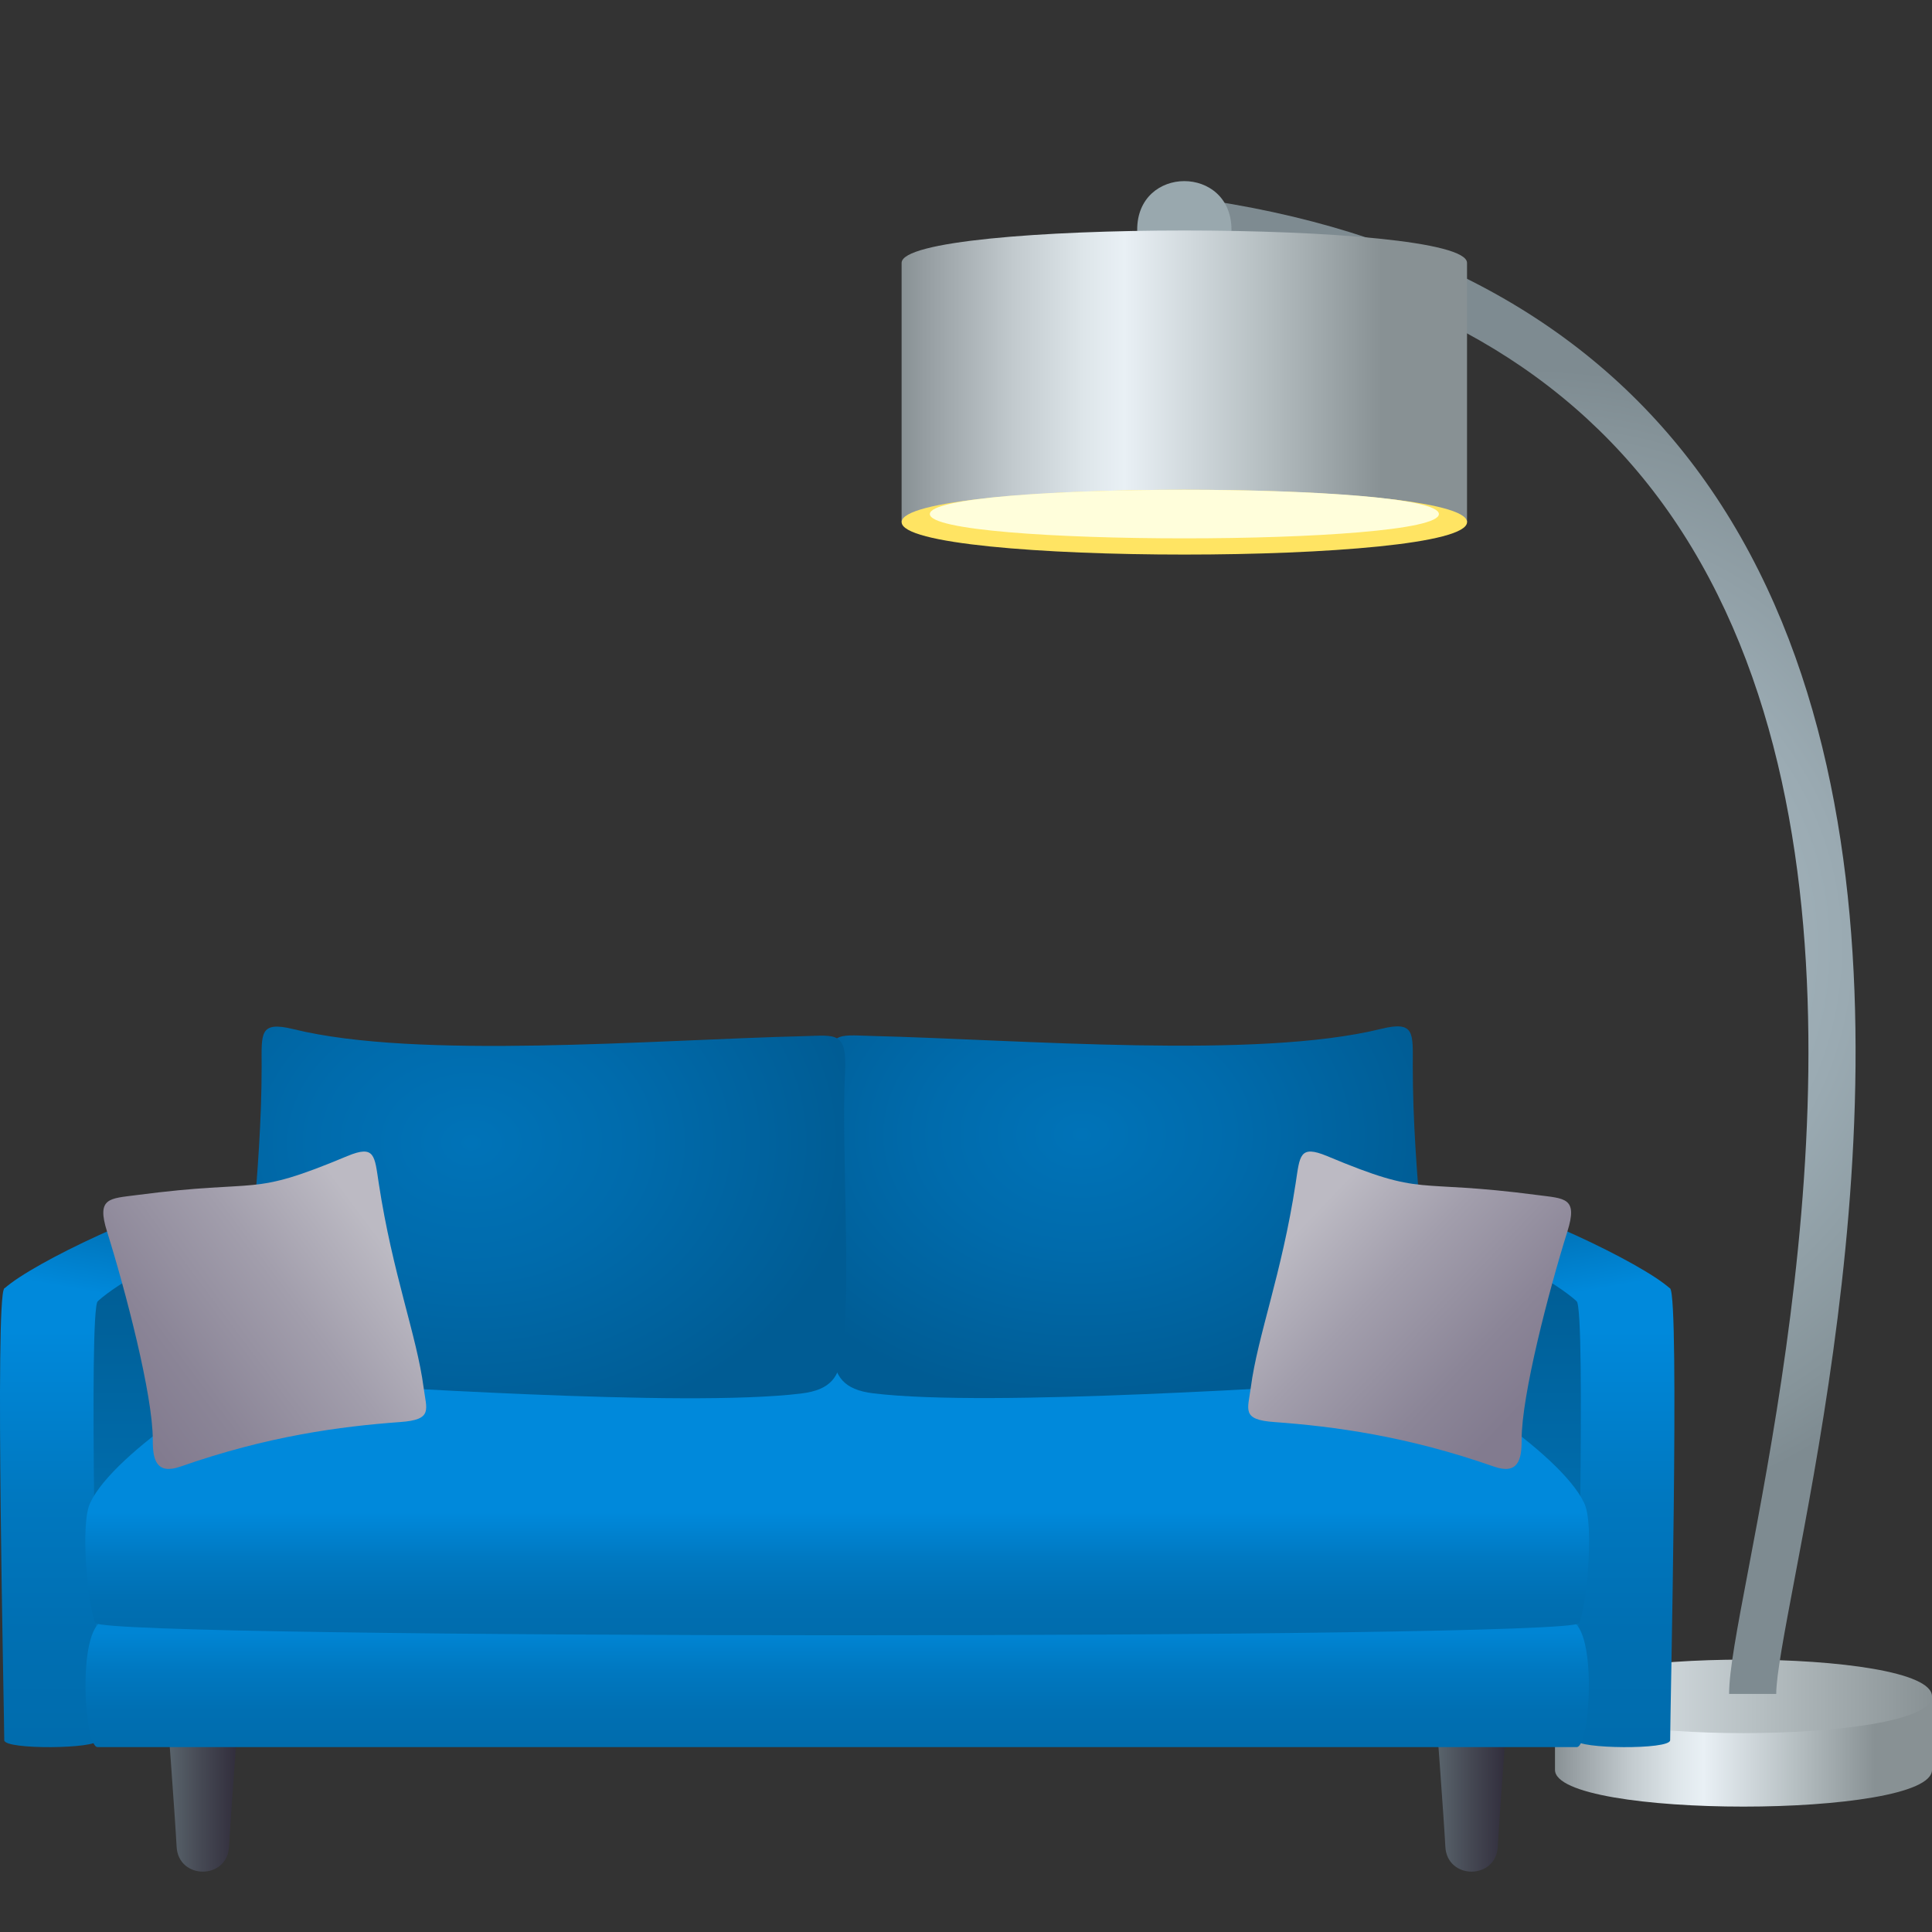
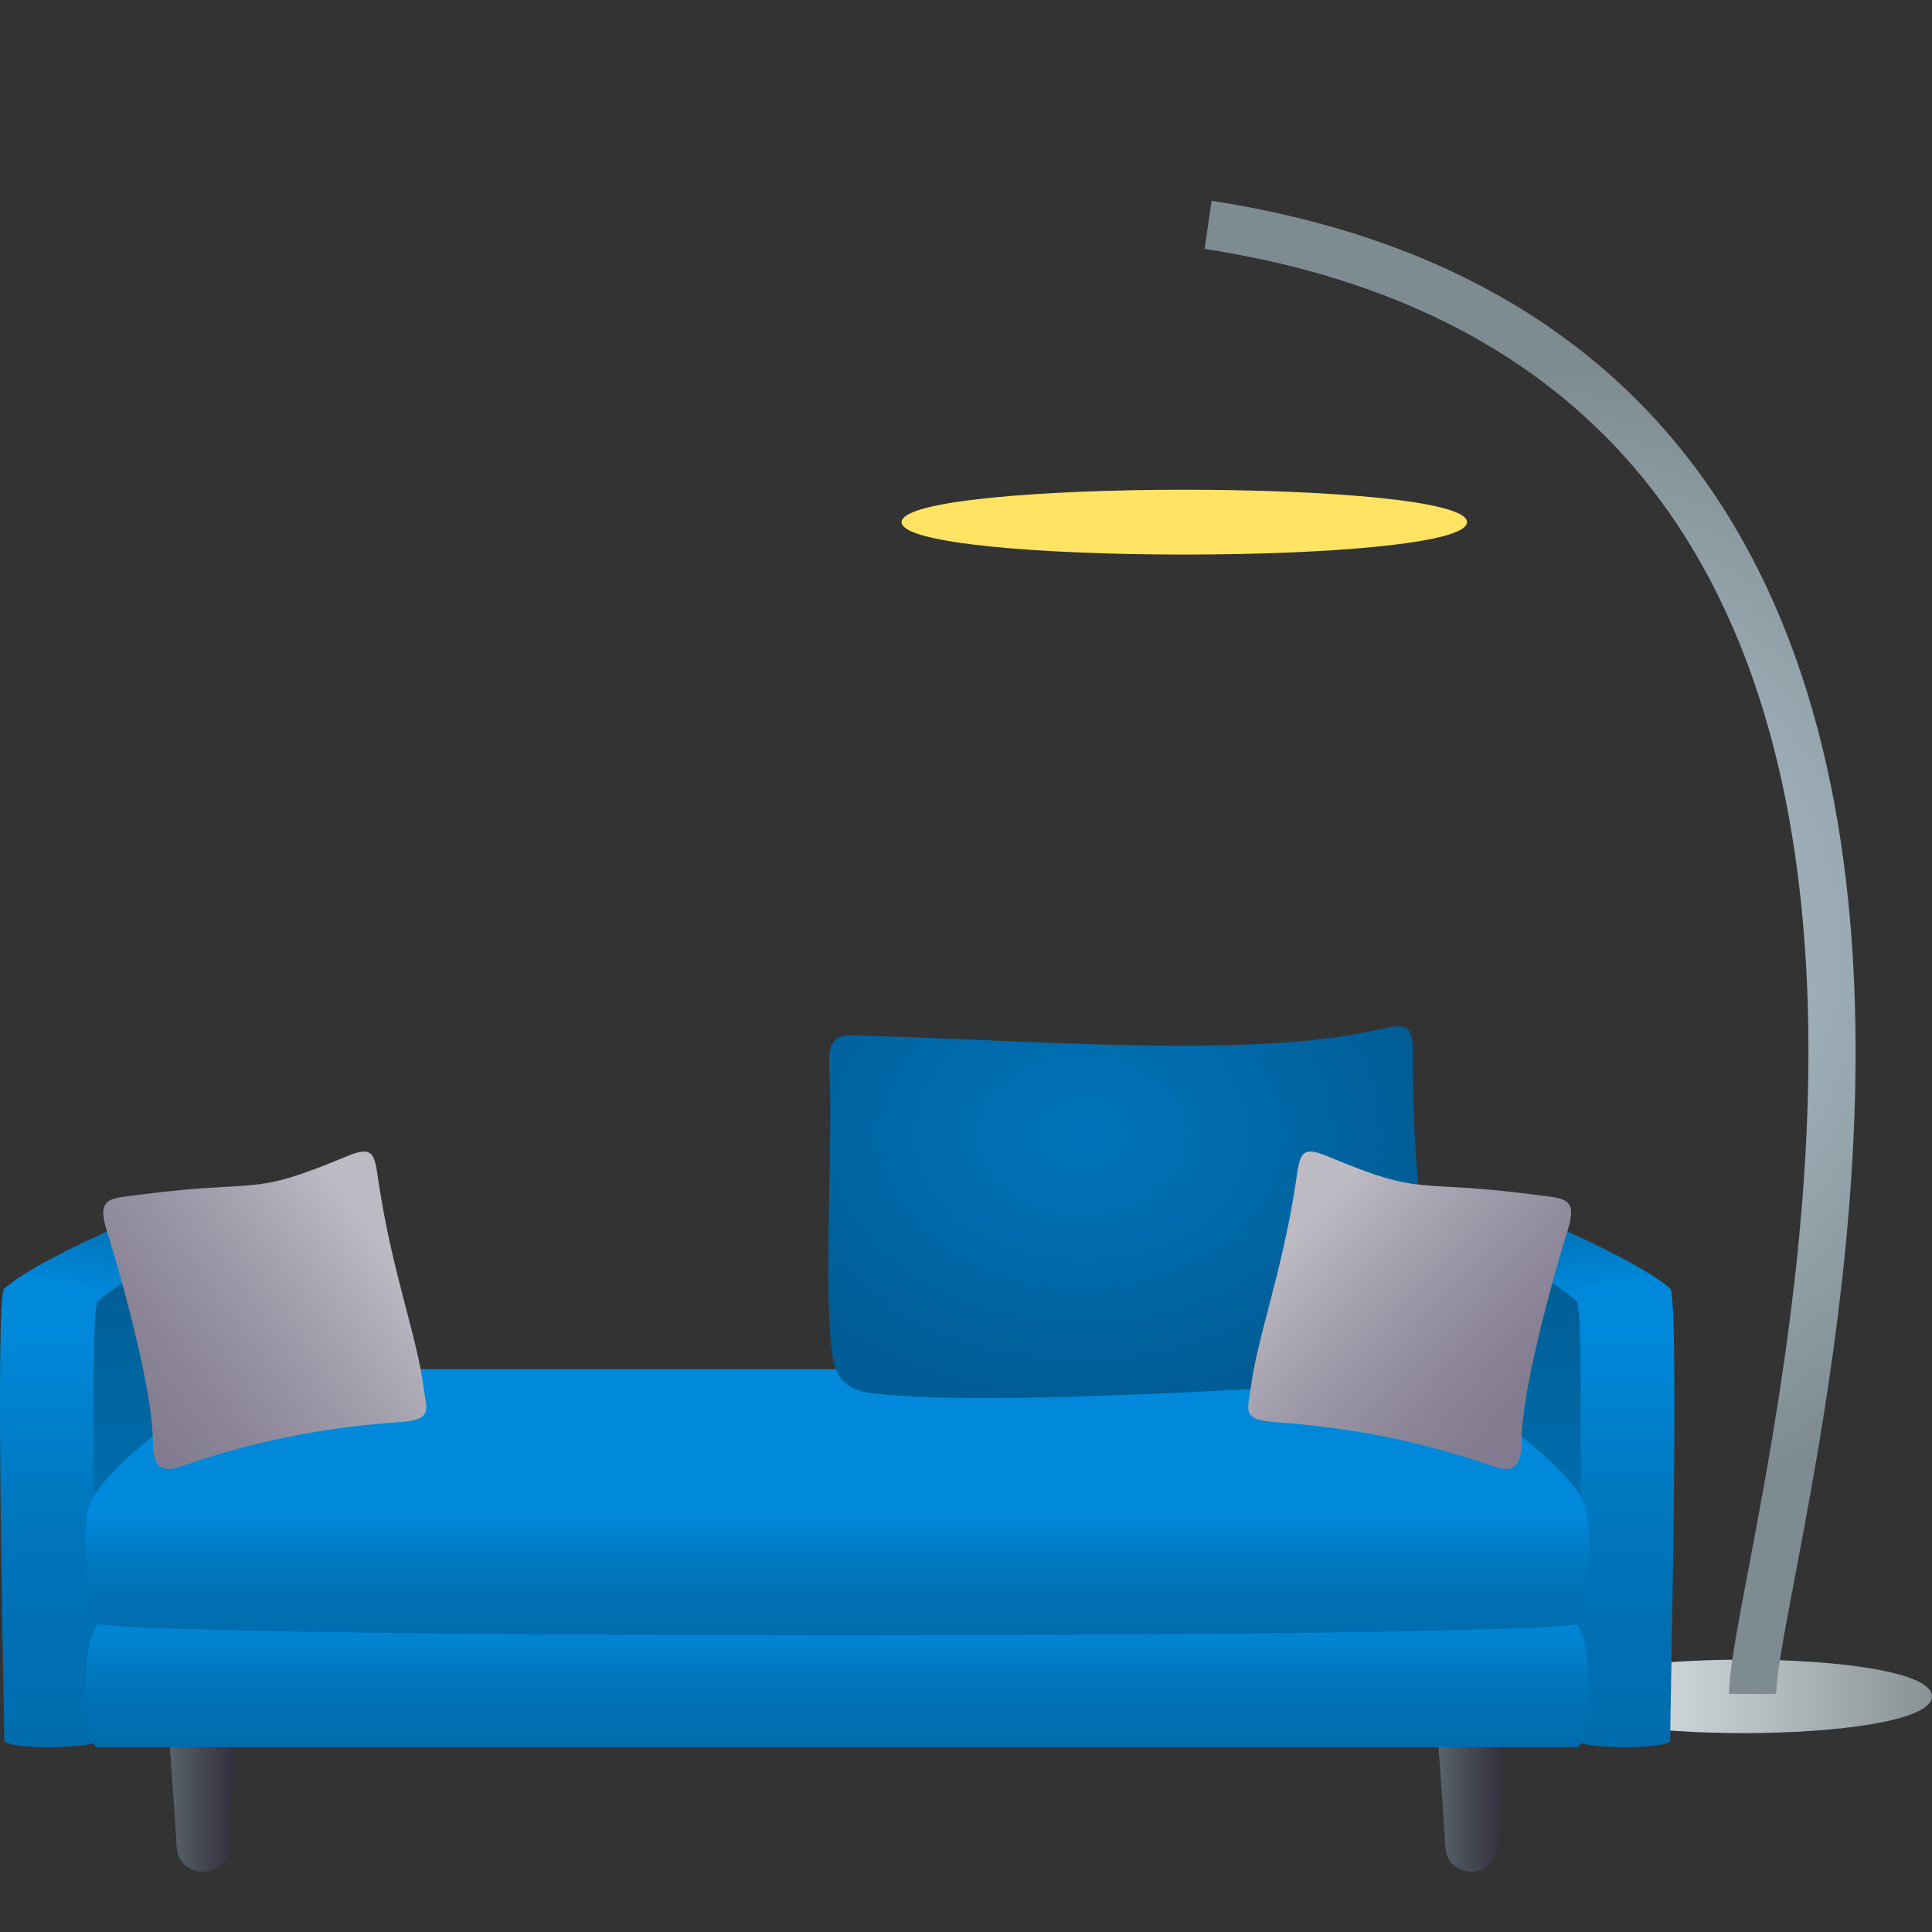
<svg xmlns="http://www.w3.org/2000/svg" xmlns:ns1="http://ns.adobe.com/AdobeSVGViewerExtensions/3.0/" version="1.1" id="Layer_1" x="0px" y="0px" width="64px" height="64px" viewBox="0 0 64 64" enable-background="new 0 0 64 64" xml:space="preserve">
  <rect x="0" y="0" width="64" height="64" fill="#333333" stroke="none" />
  <linearGradient id="SVGID_1_" gradientUnits="userSpaceOnUse" x1="51.511" y1="58.02" x2="64" y2="58.02">
    <stop offset="0" style="stop-color:#889194" />
    <stop offset="0.037" style="stop-color:#949CA0" />
    <stop offset="0.198" style="stop-color:#C2CACE" />
    <stop offset="0.323" style="stop-color:#DEE6EA" />
    <stop offset="0.394" style="stop-color:#E9F0F5" />
    <stop offset="0.643" style="stop-color:#B5BEC1" />
    <stop offset="0.849" style="stop-color:#889194" />
    <ns1:midPointStop offset="0" style="stop-color:#889194" />
    <ns1:midPointStop offset="0.415" style="stop-color:#889194" />
    <ns1:midPointStop offset="0.394" style="stop-color:#E9F0F5" />
    <ns1:midPointStop offset="0.518" style="stop-color:#E9F0F5" />
    <ns1:midPointStop offset="0.849" style="stop-color:#889194" />
  </linearGradient>
-   <path fill="url(#SVGID_1_)" d="M51.511,56.193v2.436c0,1.623,12.489,1.623,12.489,0v-2.436H51.511z" />
  <linearGradient id="SVGID_2_" gradientUnits="userSpaceOnUse" x1="51.511" y1="56.195" x2="64" y2="56.195">
    <stop offset="0" style="stop-color:#E9F0F5" />
    <stop offset="0.549" style="stop-color:#B5BEC1" />
    <stop offset="1" style="stop-color:#889194" />
    <ns1:midPointStop offset="0" style="stop-color:#E9F0F5" />
    <ns1:midPointStop offset="0.518" style="stop-color:#E9F0F5" />
    <ns1:midPointStop offset="1" style="stop-color:#889194" />
  </linearGradient>
  <path fill="url(#SVGID_2_)" d="M64,56.193c0,1.625-12.489,1.625-12.489,0C51.511,54.572,64,54.572,64,56.193z" />
  <radialGradient id="SVGID_3_" cx="56.625" cy="27.46" r="19.053" gradientTransform="matrix(0.976 0 0 1.006 -4.561 3.748)" gradientUnits="userSpaceOnUse">
    <stop offset="0" style="stop-color:#ABBDC5" />
    <stop offset="0.26" style="stop-color:#A7B8C0" />
    <stop offset="0.566" style="stop-color:#9AAAB2" />
    <stop offset="0.895" style="stop-color:#86949A" />
    <stop offset="1" style="stop-color:#7E8B91" />
    <ns1:midPointStop offset="0" style="stop-color:#ABBDC5" />
    <ns1:midPointStop offset="0.673" style="stop-color:#ABBDC5" />
    <ns1:midPointStop offset="1" style="stop-color:#7E8B91" />
  </radialGradient>
  <path fill="url(#SVGID_3_)" d="M58.84,56.113h-1.561c0-0.76,0.254-2.105,0.642-4.143c1.5-7.918,4.625-24.393-2.517-34.826  c-3.307-4.831-8.523-7.826-15.5-8.899l0.231-1.594c7.414,1.142,12.981,4.36,16.546,9.566c7.524,10.994,4.314,27.925,2.771,36.062  C59.11,54.084,58.84,55.51,58.84,56.113z" />
-   <path fill="#99A8AE" d="M40.794,7.61c0,2.148-3.123,2.148-3.123,0C37.671,5.463,40.794,5.463,40.794,7.61z" />
  <linearGradient id="SVGID_4_" gradientUnits="userSpaceOnUse" x1="29.867" y1="12.466" x2="48.598" y2="12.466">
    <stop offset="0" style="stop-color:#889194" />
    <stop offset="0.037" style="stop-color:#949CA0" />
    <stop offset="0.198" style="stop-color:#C2CACE" />
    <stop offset="0.323" style="stop-color:#DEE6EA" />
    <stop offset="0.394" style="stop-color:#E9F0F5" />
    <stop offset="0.643" style="stop-color:#B5BEC1" />
    <stop offset="0.849" style="stop-color:#889194" />
    <ns1:midPointStop offset="0" style="stop-color:#889194" />
    <ns1:midPointStop offset="0.415" style="stop-color:#889194" />
    <ns1:midPointStop offset="0.394" style="stop-color:#E9F0F5" />
    <ns1:midPointStop offset="0.518" style="stop-color:#E9F0F5" />
    <ns1:midPointStop offset="0.849" style="stop-color:#889194" />
  </linearGradient>
-   <path fill="url(#SVGID_4_)" d="M29.867,8.708v8.587h18.73V8.708C48.598,7.278,29.867,7.278,29.867,8.708z" />
  <path fill="#FFE463" d="M48.598,17.296c0,1.433-18.73,1.433-18.73,0C29.867,15.866,48.598,15.866,48.598,17.296z" />
-   <path fill="#FFFEDB" d="M47.665,17.029c0,1.073-16.863,1.073-16.863,0S47.665,15.956,47.665,17.029z" />
  <linearGradient id="SVGID_5_" gradientUnits="userSpaceOnUse" x1="5.515" y1="59.194" x2="7.923" y2="59.194">
    <stop offset="0" style="stop-color:#5B666E" />
    <stop offset="0.487" style="stop-color:#454853" />
    <stop offset="1" style="stop-color:#302C3B" />
    <ns1:midPointStop offset="0" style="stop-color:#5B666E" />
    <ns1:midPointStop offset="0.467" style="stop-color:#5B666E" />
    <ns1:midPointStop offset="1" style="stop-color:#302C3B" />
  </linearGradient>
  <path fill="url(#SVGID_5_)" d="M7.923,56.389c0,0-0.293,3.932-0.335,4.781c-0.056,1.107-1.682,1.107-1.738,0  c-0.041-0.85-0.335-4.781-0.335-4.781H7.923z" />
  <linearGradient id="SVGID_6_" gradientUnits="userSpaceOnUse" x1="47.542" y1="59.194" x2="49.952" y2="59.194">
    <stop offset="0" style="stop-color:#5B666E" />
    <stop offset="0.487" style="stop-color:#454853" />
    <stop offset="1" style="stop-color:#302C3B" />
    <ns1:midPointStop offset="0" style="stop-color:#5B666E" />
    <ns1:midPointStop offset="0.467" style="stop-color:#5B666E" />
    <ns1:midPointStop offset="1" style="stop-color:#302C3B" />
  </linearGradient>
-   <path fill="url(#SVGID_6_)" d="M49.952,56.389c0,0-0.294,3.932-0.335,4.781c-0.057,1.107-1.684,1.107-1.738,0  c-0.042-0.85-0.337-4.781-0.337-4.781H49.952z" />
+   <path fill="url(#SVGID_6_)" d="M49.952,56.389c0,0-0.294,3.932-0.335,4.781c-0.057,1.107-1.684,1.107-1.738,0  c-0.042-0.85-0.337-4.781-0.337-4.781H49.952" />
  <linearGradient id="SVGID_7_" gradientUnits="userSpaceOnUse" x1="6.261" y1="55.219" x2="6.261" y2="39.566">
    <stop offset="0" style="stop-color:#0078BF" />
    <stop offset="1" style="stop-color:#00588C" />
    <ns1:midPointStop offset="0" style="stop-color:#0078BF" />
    <ns1:midPointStop offset="0.509" style="stop-color:#0078BF" />
    <ns1:midPointStop offset="1" style="stop-color:#00588C" />
  </linearGradient>
  <path fill="url(#SVGID_7_)" d="M9.949,39.566c0,0-5.328,1.67-6.933,3.434c-0.285,0.313-0.756,12.219-0.146,12.219  C9.338,55.219,9.949,48.045,9.949,39.566z" />
  <linearGradient id="SVGID_8_" gradientUnits="userSpaceOnUse" x1="1.625" y1="57.876" x2="1.625" y2="42.6">
    <stop offset="0" style="stop-color:#006CAD" />
    <stop offset="0.252" style="stop-color:#006FB2" />
    <stop offset="0.548" style="stop-color:#0078C0" />
    <stop offset="0.866" style="stop-color:#0087D8" />
    <stop offset="0.903" style="stop-color:#0089DB" />
    <ns1:midPointStop offset="0" style="stop-color:#006CAD" />
    <ns1:midPointStop offset="0.673" style="stop-color:#006CAD" />
    <ns1:midPointStop offset="0.903" style="stop-color:#0089DB" />
  </linearGradient>
  <path fill="url(#SVGID_8_)" d="M3.239,43.104c0.196-0.178-2.762-0.711-3.098-0.418c-0.318,0.283,0,14.115,0,14.961  c0,0.324,3.098,0.287,3.098,0C3.239,56.047,2.923,43.389,3.239,43.104z" />
  <linearGradient id="SVGID_9_" gradientUnits="userSpaceOnUse" x1="4.616" y1="43.552" x2="5.458" y2="38.775">
    <stop offset="0.097" style="stop-color:#0089DB" />
    <stop offset="0.134" style="stop-color:#0087D8" />
    <stop offset="0.452" style="stop-color:#0078C0" />
    <stop offset="0.748" style="stop-color:#006FB2" />
    <stop offset="1" style="stop-color:#006CAD" />
    <ns1:midPointStop offset="0.097" style="stop-color:#0089DB" />
    <ns1:midPointStop offset="0.327" style="stop-color:#0089DB" />
    <ns1:midPointStop offset="1" style="stop-color:#006CAD" />
  </linearGradient>
  <path fill="url(#SVGID_9_)" d="M9.949,39.566c0,0-2.19-0.131-2.904,0c-1.877,0.344-5.935,2.246-6.903,3.119  c-0.152,0.137,2.939,0.561,3.098,0.418C4.664,41.818,9.949,39.566,9.949,39.566z" />
  <linearGradient id="SVGID_10_" gradientUnits="userSpaceOnUse" x1="-350.26" y1="55.219" x2="-350.26" y2="39.566" gradientTransform="matrix(-1 0 0 1 -301.055 0)">
    <stop offset="0" style="stop-color:#0078BF" />
    <stop offset="1" style="stop-color:#00588C" />
    <ns1:midPointStop offset="0" style="stop-color:#0078BF" />
    <ns1:midPointStop offset="0.509" style="stop-color:#0078BF" />
    <ns1:midPointStop offset="1" style="stop-color:#00588C" />
  </linearGradient>
  <path fill="url(#SVGID_10_)" d="M45.518,39.566c0,0,5.328,1.67,6.933,3.434c0.285,0.313,0.756,12.219,0.146,12.219  C46.13,55.219,45.518,48.045,45.518,39.566z" />
  <linearGradient id="SVGID_11_" gradientUnits="userSpaceOnUse" x1="-354.897" y1="57.876" x2="-354.897" y2="42.6" gradientTransform="matrix(-1 0 0 1 -301.055 0)">
    <stop offset="0" style="stop-color:#006CAD" />
    <stop offset="0.252" style="stop-color:#006FB2" />
    <stop offset="0.548" style="stop-color:#0078C0" />
    <stop offset="0.866" style="stop-color:#0087D8" />
    <stop offset="0.903" style="stop-color:#0089DB" />
    <ns1:midPointStop offset="0" style="stop-color:#006CAD" />
    <ns1:midPointStop offset="0.673" style="stop-color:#006CAD" />
    <ns1:midPointStop offset="0.903" style="stop-color:#0089DB" />
  </linearGradient>
  <path fill="url(#SVGID_11_)" d="M52.228,43.104c-0.196-0.178,2.762-0.711,3.098-0.418c0.318,0.283,0,14.115,0,14.961  c0,0.324-3.098,0.287-3.098,0C52.228,56.047,52.544,43.389,52.228,43.104z" />
  <linearGradient id="SVGID_12_" gradientUnits="userSpaceOnUse" x1="-351.905" y1="43.552" x2="-351.063" y2="38.775" gradientTransform="matrix(-1 0 0 1 -301.055 0)">
    <stop offset="0.097" style="stop-color:#0089DB" />
    <stop offset="0.134" style="stop-color:#0087D8" />
    <stop offset="0.452" style="stop-color:#0078C0" />
    <stop offset="0.748" style="stop-color:#006FB2" />
    <stop offset="1" style="stop-color:#006CAD" />
    <ns1:midPointStop offset="0.097" style="stop-color:#0089DB" />
    <ns1:midPointStop offset="0.327" style="stop-color:#0089DB" />
    <ns1:midPointStop offset="1" style="stop-color:#006CAD" />
  </linearGradient>
  <path fill="url(#SVGID_12_)" d="M45.518,39.566c0,0,2.19-0.131,2.903,0c1.878,0.344,5.936,2.246,6.904,3.119  c0.152,0.137-2.94,0.561-3.098,0.418C50.803,41.818,45.518,39.566,45.518,39.566z" />
  <linearGradient id="SVGID_13_" gradientUnits="userSpaceOnUse" x1="27.733" y1="57.875" x2="27.733" y2="53.672">
    <stop offset="0" style="stop-color:#006CAD" />
    <stop offset="0.277" style="stop-color:#006FB2" />
    <stop offset="0.602" style="stop-color:#0078C0" />
    <stop offset="0.903" style="stop-color:#0085D4" />
    <ns1:midPointStop offset="0" style="stop-color:#006CAD" />
    <ns1:midPointStop offset="0.673" style="stop-color:#006CAD" />
    <ns1:midPointStop offset="0.903" style="stop-color:#0085D4" />
  </linearGradient>
  <path fill="url(#SVGID_13_)" d="M51.943,53.68c-1.411,0-47.009-0.008-48.42-0.008c-0.992,0-0.753,4.203-0.29,4.203  c1.228,0,47.771,0,48.998,0C52.695,57.875,52.936,53.68,51.943,53.68z" />
  <path fill="#0089DB" d="M46.511,45.359c-1.136,0-36.419-0.006-37.556-0.006c-0.889,0-5.178,2.75-5.959,4.416  c-0.25,0.535,49.725,0.543,49.475,0.008C51.689,48.111,47.4,45.359,46.511,45.359z" />
  <linearGradient id="SVGID_14_" gradientUnits="userSpaceOnUse" x1="27.734" y1="54.171" x2="27.734" y2="49.67">
    <stop offset="0" style="stop-color:#006CAD" />
    <stop offset="0.252" style="stop-color:#006FB2" />
    <stop offset="0.548" style="stop-color:#0078C0" />
    <stop offset="0.866" style="stop-color:#0087D8" />
    <stop offset="0.903" style="stop-color:#0089DB" />
    <ns1:midPointStop offset="0" style="stop-color:#006CAD" />
    <ns1:midPointStop offset="0.673" style="stop-color:#006CAD" />
    <ns1:midPointStop offset="0.903" style="stop-color:#0089DB" />
  </linearGradient>
  <path fill="url(#SVGID_14_)" d="M52.471,49.777c-0.071-0.137-49.402-0.146-49.475-0.008c-0.365,0.701-0.064,3.615,0.168,3.994  c0.328,0.539,48.811,0.545,49.139,0.008C52.534,53.393,52.837,50.48,52.471,49.777z" />
  <radialGradient id="SVGID_15_" cx="35.837" cy="-8.249" r="11.921" gradientTransform="matrix(1 0 0 0.75 0 43.771)" gradientUnits="userSpaceOnUse">
    <stop offset="0" style="stop-color:#0073B8" />
    <stop offset="0.416" style="stop-color:#006BAC" />
    <stop offset="1" style="stop-color:#005C94" />
    <ns1:midPointStop offset="0" style="stop-color:#0073B8" />
    <ns1:midPointStop offset="0.576" style="stop-color:#0073B8" />
    <ns1:midPointStop offset="1" style="stop-color:#005C94" />
  </radialGradient>
  <path fill="url(#SVGID_15_)" d="M47.323,44.564c0.046-2.045-0.523-5.645-0.523-9.24c0-1.096,0.089-1.521-1.054-1.24  c-4.112,1.012-11.875,0.357-16.904,0.232c-1.077-0.027-1.44-0.168-1.367,1.234c0.125,2.342-0.21,7.098,0.09,9.279  c0.105,0.768,0.368,1.203,1.356,1.326c3.911,0.479,14.388-0.277,17.294-0.393C47.51,45.713,47.302,45.449,47.323,44.564z" />
  <radialGradient id="SVGID_16_" cx="15.614" cy="-7.96" r="12.836" gradientTransform="matrix(1 0 0 0.767 0 43.96)" gradientUnits="userSpaceOnUse">
    <stop offset="0" style="stop-color:#0073B8" />
    <stop offset="0.416" style="stop-color:#006BAC" />
    <stop offset="1" style="stop-color:#005C94" />
    <ns1:midPointStop offset="0" style="stop-color:#0073B8" />
    <ns1:midPointStop offset="0.576" style="stop-color:#0073B8" />
    <ns1:midPointStop offset="1" style="stop-color:#005C94" />
  </radialGradient>
-   <path fill="url(#SVGID_16_)" d="M8.143,44.572c-0.045-2.045,0.524-5.646,0.524-9.24c0-1.094-0.089-1.521,1.054-1.24  c4.112,1.014,11.875,0.355,16.904,0.232c1.076-0.027,1.441-0.17,1.367,1.234c-0.123,2.342,0.21,7.1-0.09,9.281  c-0.106,0.766-0.368,1.201-1.356,1.322c-3.912,0.48-14.388-0.275-17.294-0.393C7.958,45.723,8.162,45.459,8.143,44.572z" />
  <linearGradient id="SVGID_17_" gradientUnits="userSpaceOnUse" x1="50.273" y1="46.777" x2="43.436" y2="40.275">
    <stop offset="0" style="stop-color:#827B8F" />
    <stop offset="0.242" style="stop-color:#8B8597" />
    <stop offset="0.647" style="stop-color:#A29EAC" />
    <stop offset="1" style="stop-color:#BCBAC3" />
    <ns1:midPointStop offset="0" style="stop-color:#827B8F" />
    <ns1:midPointStop offset="0.594" style="stop-color:#827B8F" />
    <ns1:midPointStop offset="1" style="stop-color:#BCBAC3" />
  </linearGradient>
  <path fill="url(#SVGID_17_)" d="M41.435,45.959c0.225-1.715,1.026-3.754,1.485-6.76c0.141-0.916,0.121-1.285,1.043-0.902  c3.311,1.387,2.749,0.736,6.972,1.291c0.905,0.119,1.343,0.078,0.985,1.213c-0.608,1.939-1.521,5.428-1.514,6.902  c0.005,0.656-0.122,1.158-0.919,0.879c-2.886-1.012-5.294-1.33-7.276-1.475C41.115,47.029,41.338,46.703,41.435,45.959z" />
  <linearGradient id="SVGID_18_" gradientUnits="userSpaceOnUse" x1="4.188" y1="46.791" x2="12.361" y2="40.695">
    <stop offset="0" style="stop-color:#827B8F" />
    <stop offset="0.242" style="stop-color:#8B8597" />
    <stop offset="0.647" style="stop-color:#A29EAC" />
    <stop offset="1" style="stop-color:#BCBAC3" />
    <ns1:midPointStop offset="0" style="stop-color:#827B8F" />
    <ns1:midPointStop offset="0.594" style="stop-color:#827B8F" />
    <ns1:midPointStop offset="1" style="stop-color:#BCBAC3" />
  </linearGradient>
  <path fill="url(#SVGID_18_)" d="M14.032,45.959c-0.225-1.715-1.026-3.754-1.485-6.76c-0.141-0.916-0.121-1.285-1.043-0.902  c-3.311,1.387-2.749,0.736-6.972,1.291c-0.905,0.119-1.343,0.078-0.985,1.213c0.608,1.939,1.521,5.428,1.514,6.902  c-0.005,0.656,0.122,1.158,0.919,0.879c2.886-1.012,5.294-1.33,7.276-1.475C14.352,47.029,14.129,46.703,14.032,45.959z" />
</svg>